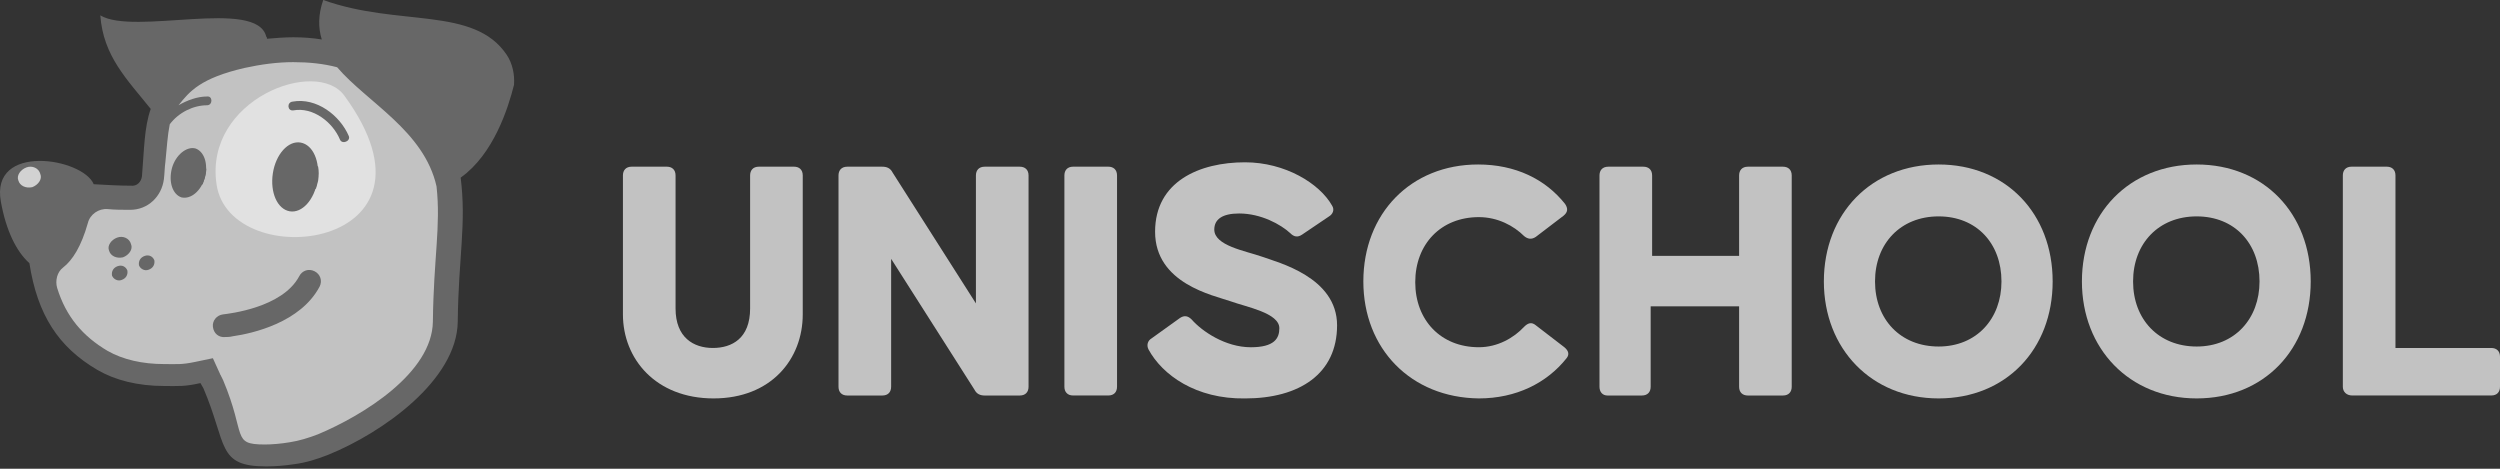
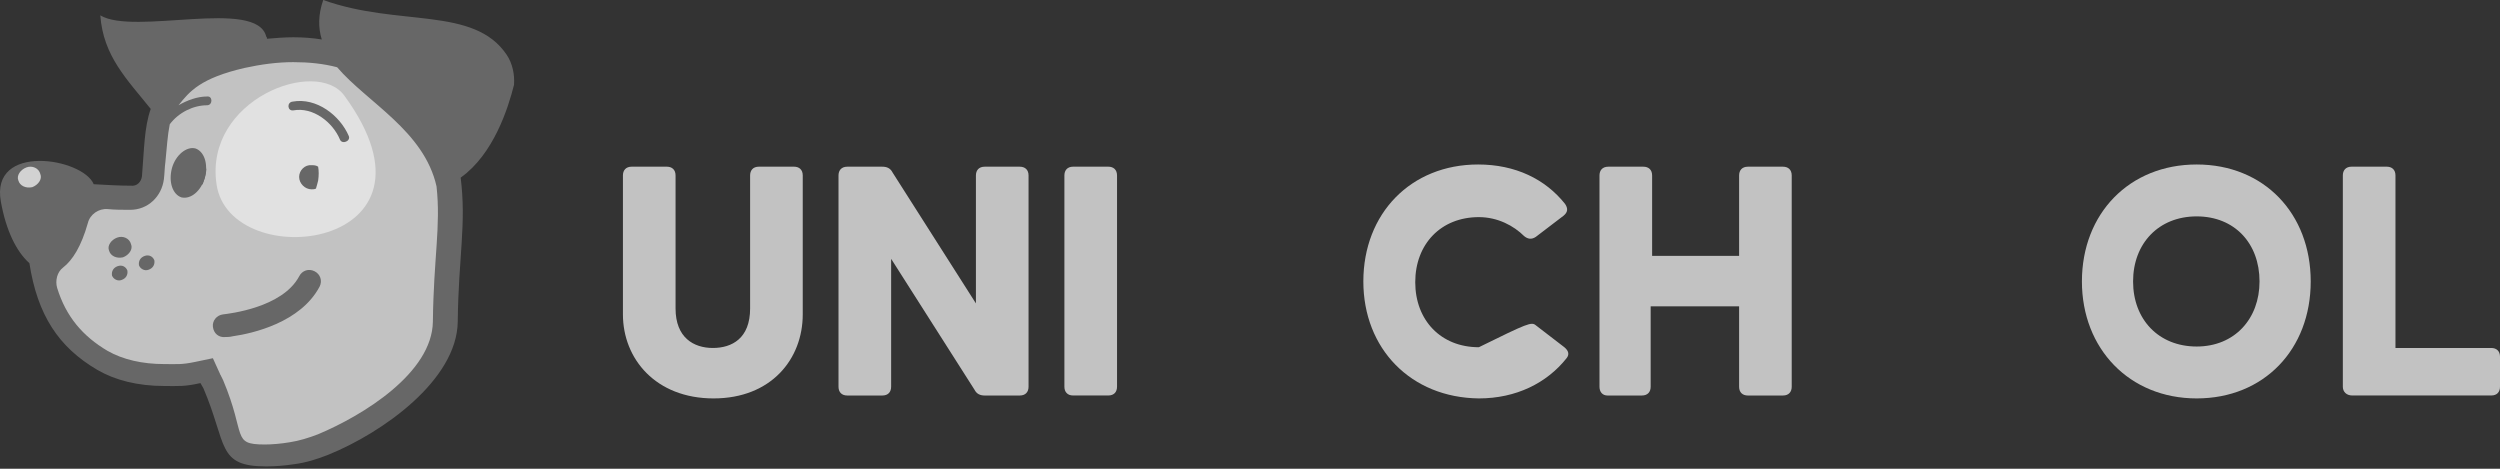
<svg xmlns="http://www.w3.org/2000/svg" width="112" height="21" viewBox="0 0 112 21" fill="none">
  <rect x="0" y="0" width="112" height="21" fill="#333333" stroke="none" />
  <path d="M20.177 7.664C20.046 6.747 19.522 4.16 17.459 3.079C16.083 2.359 13.791 1.573 10.713 2.261C8.584 2.752 7.929 3.44 7.307 4.258C6.587 5.175 6.62 6.42 6.489 7.992C6.456 8.254 6.259 8.418 5.997 8.418C4.72 8.385 3.312 8.254 1.97 8.156C1.708 8.123 1.478 8.352 1.446 8.614C1.282 12.774 2.199 15.001 4.524 16.376C5.67 17.031 6.914 17.424 8.977 16.966C9.01 17.031 9.043 17.13 9.076 17.195C10.287 20.077 10.025 20.896 12.94 20.503C13.464 20.437 13.955 20.306 14.413 20.11C16.771 19.16 19.456 16.802 19.489 14.247C19.522 11.202 20.504 9.924 20.177 7.664Z" fill="white" fill-opacity="0.7" />
  <path d="M15.431 4.29C20.474 11.201 10.29 12.347 9.7 8.253C9.144 4.454 14.187 2.555 15.431 4.29Z" fill="white" fill-opacity="0.5" />
  <path d="M15.625 6.092C15.232 5.175 14.184 4.356 13.104 4.553C12.842 4.586 12.874 4.979 13.136 4.946C14.021 4.782 14.905 5.47 15.232 6.256C15.331 6.485 15.723 6.321 15.625 6.092Z" fill="#676767" />
  <path d="M10.422 15.066C10.291 15.099 10.16 15.099 10.095 15.099C9.8 15.132 9.571 14.935 9.538 14.64C9.505 14.379 9.702 14.117 9.997 14.084C10.259 14.051 12.649 13.789 13.402 12.381C13.533 12.119 13.828 12.02 14.09 12.151C14.352 12.282 14.45 12.577 14.319 12.839C13.468 14.444 11.339 14.935 10.422 15.066Z" fill="#676767" />
  <path d="M5.51 11.528C5.772 11.43 5.968 11.168 5.87 10.939C5.804 10.677 5.51 10.546 5.248 10.644C4.986 10.742 4.789 11.005 4.888 11.234C4.953 11.463 5.215 11.594 5.51 11.528Z" fill="#676767" />
  <path d="M5.444 12.543C5.641 12.478 5.739 12.314 5.706 12.118C5.641 11.954 5.477 11.856 5.28 11.921C5.084 11.987 4.986 12.15 5.018 12.347C5.084 12.511 5.28 12.609 5.444 12.543Z" fill="#676767" />
  <path d="M6.653 12.085C6.849 12.02 6.947 11.856 6.915 11.66C6.849 11.496 6.685 11.398 6.489 11.463C6.292 11.529 6.194 11.693 6.227 11.889C6.292 12.053 6.489 12.151 6.653 12.085Z" fill="#676767" />
-   <path d="M14.222 8.09C14.353 7.238 14.025 6.485 13.468 6.387C12.912 6.289 12.355 6.911 12.224 7.762C12.093 8.614 12.421 9.367 12.977 9.466C13.534 9.564 14.091 8.941 14.222 8.09Z" fill="#676767" />
  <path d="M9.177 7.959C9.341 7.336 9.144 6.78 8.751 6.649C8.358 6.55 7.867 6.943 7.703 7.533C7.54 8.155 7.736 8.712 8.129 8.843C8.555 8.941 9.013 8.548 9.177 7.959Z" fill="#676767" />
  <path d="M13.401 7.925C13.401 8.22 13.663 8.482 13.958 8.482C14.024 8.482 14.089 8.482 14.155 8.449C14.187 8.351 14.22 8.22 14.253 8.089C14.286 7.86 14.286 7.663 14.253 7.467C14.155 7.401 14.056 7.401 13.958 7.401C13.663 7.369 13.401 7.631 13.401 7.925Z" fill="#676767" />
  <path d="M8.883 7.369C8.621 7.369 8.425 7.566 8.425 7.828C8.425 8.09 8.621 8.286 8.883 8.286C8.949 8.286 9.014 8.286 9.08 8.254C9.112 8.155 9.145 8.057 9.178 7.959C9.211 7.828 9.243 7.697 9.243 7.566C9.178 7.435 9.047 7.369 8.883 7.369Z" fill="#676767" />
  <path d="M22.701 2.456C21.227 0.262 17.854 1.212 14.481 0C14.252 0.655 14.252 1.245 14.416 1.769C14.023 1.703 13.597 1.67 13.139 1.67C12.746 1.67 12.353 1.703 11.96 1.736C11.96 1.703 11.96 1.67 11.927 1.638C11.501 -0.098 6 1.605 4.494 0.688C4.625 2.522 5.705 3.57 6.753 4.88C6.459 5.699 6.459 6.714 6.36 7.893C6.328 8.155 6.131 8.351 5.869 8.319C5.345 8.319 4.788 8.286 4.199 8.253C3.708 7.074 -0.451 6.386 0.04 9.039C0.269 10.317 0.728 11.266 1.317 11.79C1.678 14.116 2.627 15.557 4.363 16.572C5.149 17.03 6.164 17.293 7.375 17.293C7.998 17.293 8.26 17.325 8.98 17.162C9.013 17.227 9.078 17.325 9.111 17.391C10.192 19.913 9.7 20.895 11.927 20.895C12.32 20.895 12.746 20.862 13.171 20.797C13.695 20.731 14.219 20.568 14.711 20.371C17.134 19.389 20.474 17.03 20.507 14.41C20.539 11.496 20.9 10.055 20.638 7.958C22.111 6.91 22.766 4.847 23.028 3.799C23.061 3.341 22.963 2.849 22.701 2.456ZM19.393 14.41C19.36 16.703 16.282 18.602 14.252 19.454C13.826 19.618 13.401 19.749 12.975 19.814C12.582 19.88 12.189 19.913 11.862 19.913C10.355 19.913 11.043 19.52 9.995 17.03C9.962 16.965 9.93 16.899 9.897 16.834C9.897 16.801 9.864 16.801 9.864 16.768L9.537 16.048L8.751 16.212C8.129 16.343 7.932 16.31 7.343 16.31C6.393 16.31 5.509 16.113 4.821 15.72C3.708 15.065 2.955 14.181 2.562 12.904C2.463 12.576 2.562 12.183 2.824 11.987C3.249 11.659 3.642 11.037 3.937 9.989C4.035 9.596 4.428 9.334 4.821 9.367C5.149 9.4 5.476 9.4 5.804 9.4H5.836C6.622 9.4 7.244 8.81 7.343 8.024C7.375 7.762 7.375 7.5 7.408 7.271C7.474 6.616 7.506 6.059 7.605 5.568C7.998 5.044 8.653 4.716 9.275 4.716C9.537 4.716 9.537 4.29 9.275 4.323C8.849 4.323 8.391 4.487 7.998 4.716C8.489 4.094 8.98 3.504 10.945 3.046C11.698 2.882 12.418 2.784 13.139 2.784C13.826 2.784 14.481 2.849 15.104 3.013C16.446 4.585 19 5.862 19.557 8.351C19.753 10.153 19.426 11.528 19.393 14.41Z" fill="#676767" />
  <path d="M1.446 8.385C1.708 8.286 1.905 8.024 1.806 7.795C1.741 7.533 1.446 7.402 1.184 7.5C0.922 7.599 0.726 7.861 0.824 8.09C0.89 8.319 1.152 8.45 1.446 8.385Z" fill="white" fill-opacity="0.7" />
  <path d="M27.907 14.083V7.86C27.907 7.631 28.038 7.467 28.3 7.467H29.872C30.101 7.467 30.265 7.598 30.265 7.86V13.821C30.265 15.131 31.084 15.589 31.935 15.589C32.786 15.589 33.605 15.164 33.605 13.821V7.86C33.605 7.631 33.736 7.467 33.998 7.467H35.57C35.799 7.467 35.963 7.598 35.963 7.86V14.083C35.963 16.081 34.555 17.849 31.968 17.849C29.381 17.849 27.907 16.081 27.907 14.083Z" fill="white" fill-opacity="0.7" />
  <path d="M37.565 17.326V7.861C37.565 7.632 37.696 7.468 37.958 7.468H39.53C39.726 7.468 39.89 7.533 39.988 7.73L43.721 13.592V7.861C43.721 7.632 43.852 7.468 44.114 7.468H45.686C45.915 7.468 46.079 7.599 46.079 7.861V17.326C46.079 17.555 45.948 17.719 45.686 17.719H44.114C43.918 17.719 43.754 17.653 43.656 17.457L39.923 11.595V17.326C39.923 17.555 39.792 17.719 39.53 17.719H37.958C37.696 17.719 37.565 17.555 37.565 17.326Z" fill="white" fill-opacity="0.7" />
  <path d="M47.685 17.325V7.86C47.685 7.631 47.816 7.467 48.078 7.467H49.65C49.879 7.467 50.043 7.598 50.043 7.86V17.325C50.043 17.555 49.912 17.718 49.65 17.718H48.078C47.816 17.718 47.685 17.555 47.685 17.325Z" fill="white" fill-opacity="0.7" />
-   <path d="M51.453 15.655C51.355 15.459 51.42 15.262 51.584 15.164L52.861 14.247C53.057 14.116 53.221 14.149 53.385 14.312C53.843 14.836 54.891 15.557 56.037 15.557C57.085 15.557 57.315 15.164 57.315 14.706C57.315 14.018 55.841 13.756 55.12 13.494C54.367 13.232 51.748 12.708 51.748 10.382C51.748 8.123 53.745 7.271 55.775 7.271C57.576 7.271 59.115 8.221 59.672 9.203C59.803 9.4 59.705 9.596 59.541 9.695L58.33 10.513C58.133 10.644 57.969 10.612 57.806 10.448C57.38 10.055 56.496 9.564 55.513 9.564C54.76 9.564 54.4 9.826 54.4 10.284C54.4 11.005 55.775 11.234 56.529 11.496C57.249 11.758 59.901 12.413 59.901 14.575C59.901 16.736 58.231 17.85 55.775 17.85C53.581 17.882 52.075 16.802 51.453 15.655Z" fill="white" fill-opacity="0.7" />
-   <path d="M61.078 12.609C61.078 9.563 63.207 7.369 66.219 7.369C67.889 7.369 69.232 8.024 70.116 9.137C70.247 9.334 70.247 9.498 70.051 9.661L68.806 10.611C68.61 10.742 68.446 10.709 68.282 10.578C67.824 10.12 67.103 9.727 66.252 9.727C64.549 9.727 63.403 10.939 63.403 12.642C63.403 14.345 64.549 15.556 66.252 15.556C67.103 15.556 67.824 15.131 68.282 14.639C68.446 14.476 68.61 14.41 68.806 14.574L70.083 15.556C70.28 15.72 70.313 15.884 70.182 16.048C69.297 17.161 67.922 17.849 66.252 17.849C63.207 17.816 61.078 15.622 61.078 12.609Z" fill="white" fill-opacity="0.7" />
+   <path d="M61.078 12.609C61.078 9.563 63.207 7.369 66.219 7.369C67.889 7.369 69.232 8.024 70.116 9.137C70.247 9.334 70.247 9.498 70.051 9.661L68.806 10.611C68.61 10.742 68.446 10.709 68.282 10.578C67.824 10.12 67.103 9.727 66.252 9.727C64.549 9.727 63.403 10.939 63.403 12.642C63.403 14.345 64.549 15.556 66.252 15.556C68.446 14.476 68.61 14.41 68.806 14.574L70.083 15.556C70.28 15.72 70.313 15.884 70.182 16.048C69.297 17.161 67.922 17.849 66.252 17.849C63.207 17.816 61.078 15.622 61.078 12.609Z" fill="white" fill-opacity="0.7" />
  <path d="M71.657 17.326V7.861C71.657 7.632 71.788 7.468 72.05 7.468H73.622C73.851 7.468 74.015 7.599 74.015 7.861V11.463H77.912V7.861C77.912 7.632 78.043 7.468 78.305 7.468H79.876C80.106 7.468 80.269 7.599 80.269 7.861V17.326C80.269 17.555 80.138 17.719 79.876 17.719H78.305C78.076 17.719 77.912 17.588 77.912 17.326V13.723H73.95V17.326C73.95 17.555 73.819 17.719 73.556 17.719H72.017C71.788 17.719 71.657 17.555 71.657 17.326Z" fill="white" fill-opacity="0.7" />
-   <path d="M81.709 12.609C81.709 9.563 83.838 7.369 86.85 7.369C89.863 7.369 91.959 9.563 91.959 12.609C91.959 15.655 89.863 17.849 86.85 17.849C83.838 17.849 81.709 15.622 81.709 12.609ZM89.666 12.609C89.666 10.906 88.553 9.694 86.85 9.694C85.147 9.694 84.001 10.906 84.001 12.609C84.001 14.312 85.147 15.524 86.85 15.524C88.553 15.524 89.666 14.279 89.666 12.609Z" fill="white" fill-opacity="0.7" />
  <path d="M93.27 12.609C93.27 9.563 95.398 7.369 98.411 7.369C101.424 7.369 103.52 9.563 103.52 12.609C103.52 15.655 101.424 17.849 98.411 17.849C95.398 17.849 93.27 15.622 93.27 12.609ZM101.227 12.609C101.227 10.906 100.114 9.694 98.411 9.694C96.708 9.694 95.562 10.906 95.562 12.609C95.562 14.312 96.708 15.524 98.411 15.524C100.114 15.524 101.227 14.279 101.227 12.609Z" fill="white" fill-opacity="0.7" />
  <path d="M104.959 17.325V7.86C104.959 7.631 105.09 7.467 105.352 7.467H106.924C107.153 7.467 107.317 7.598 107.317 7.86V15.589H111.607C111.836 15.589 112 15.72 112 15.982V17.325C112 17.555 111.869 17.718 111.607 17.718H105.385C105.123 17.718 104.959 17.555 104.959 17.325Z" fill="white" fill-opacity="0.7" />
</svg>